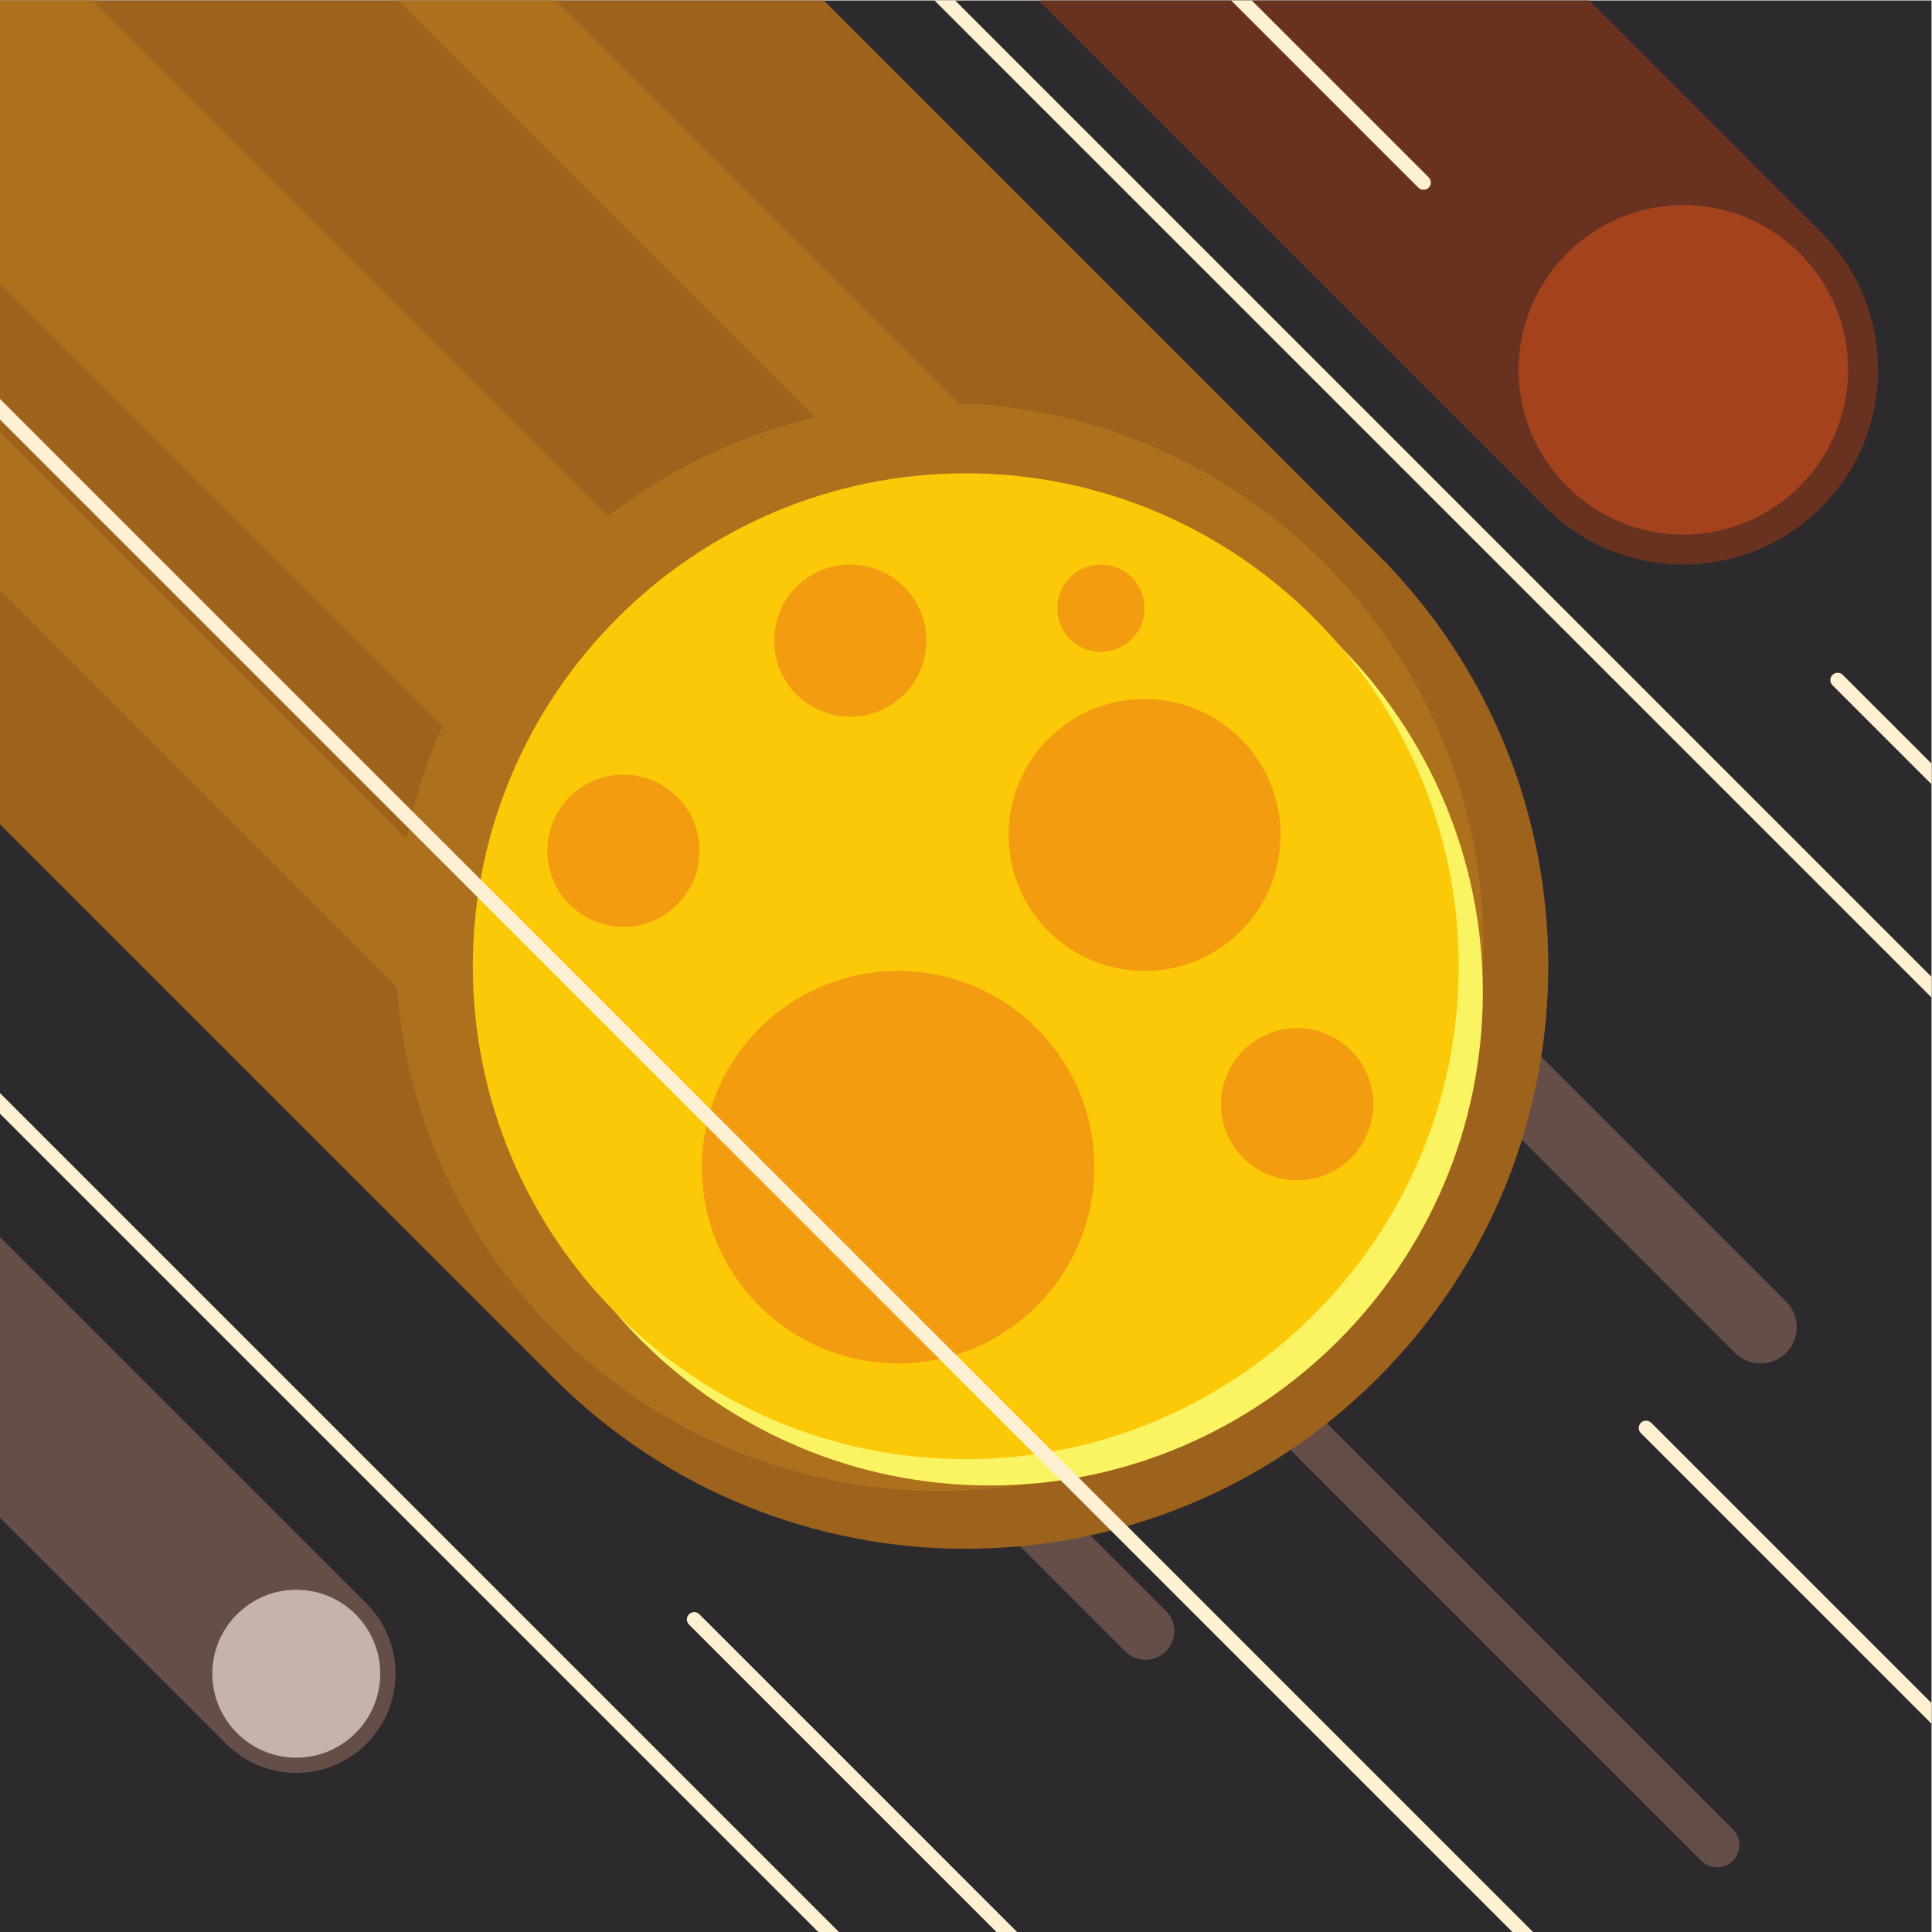
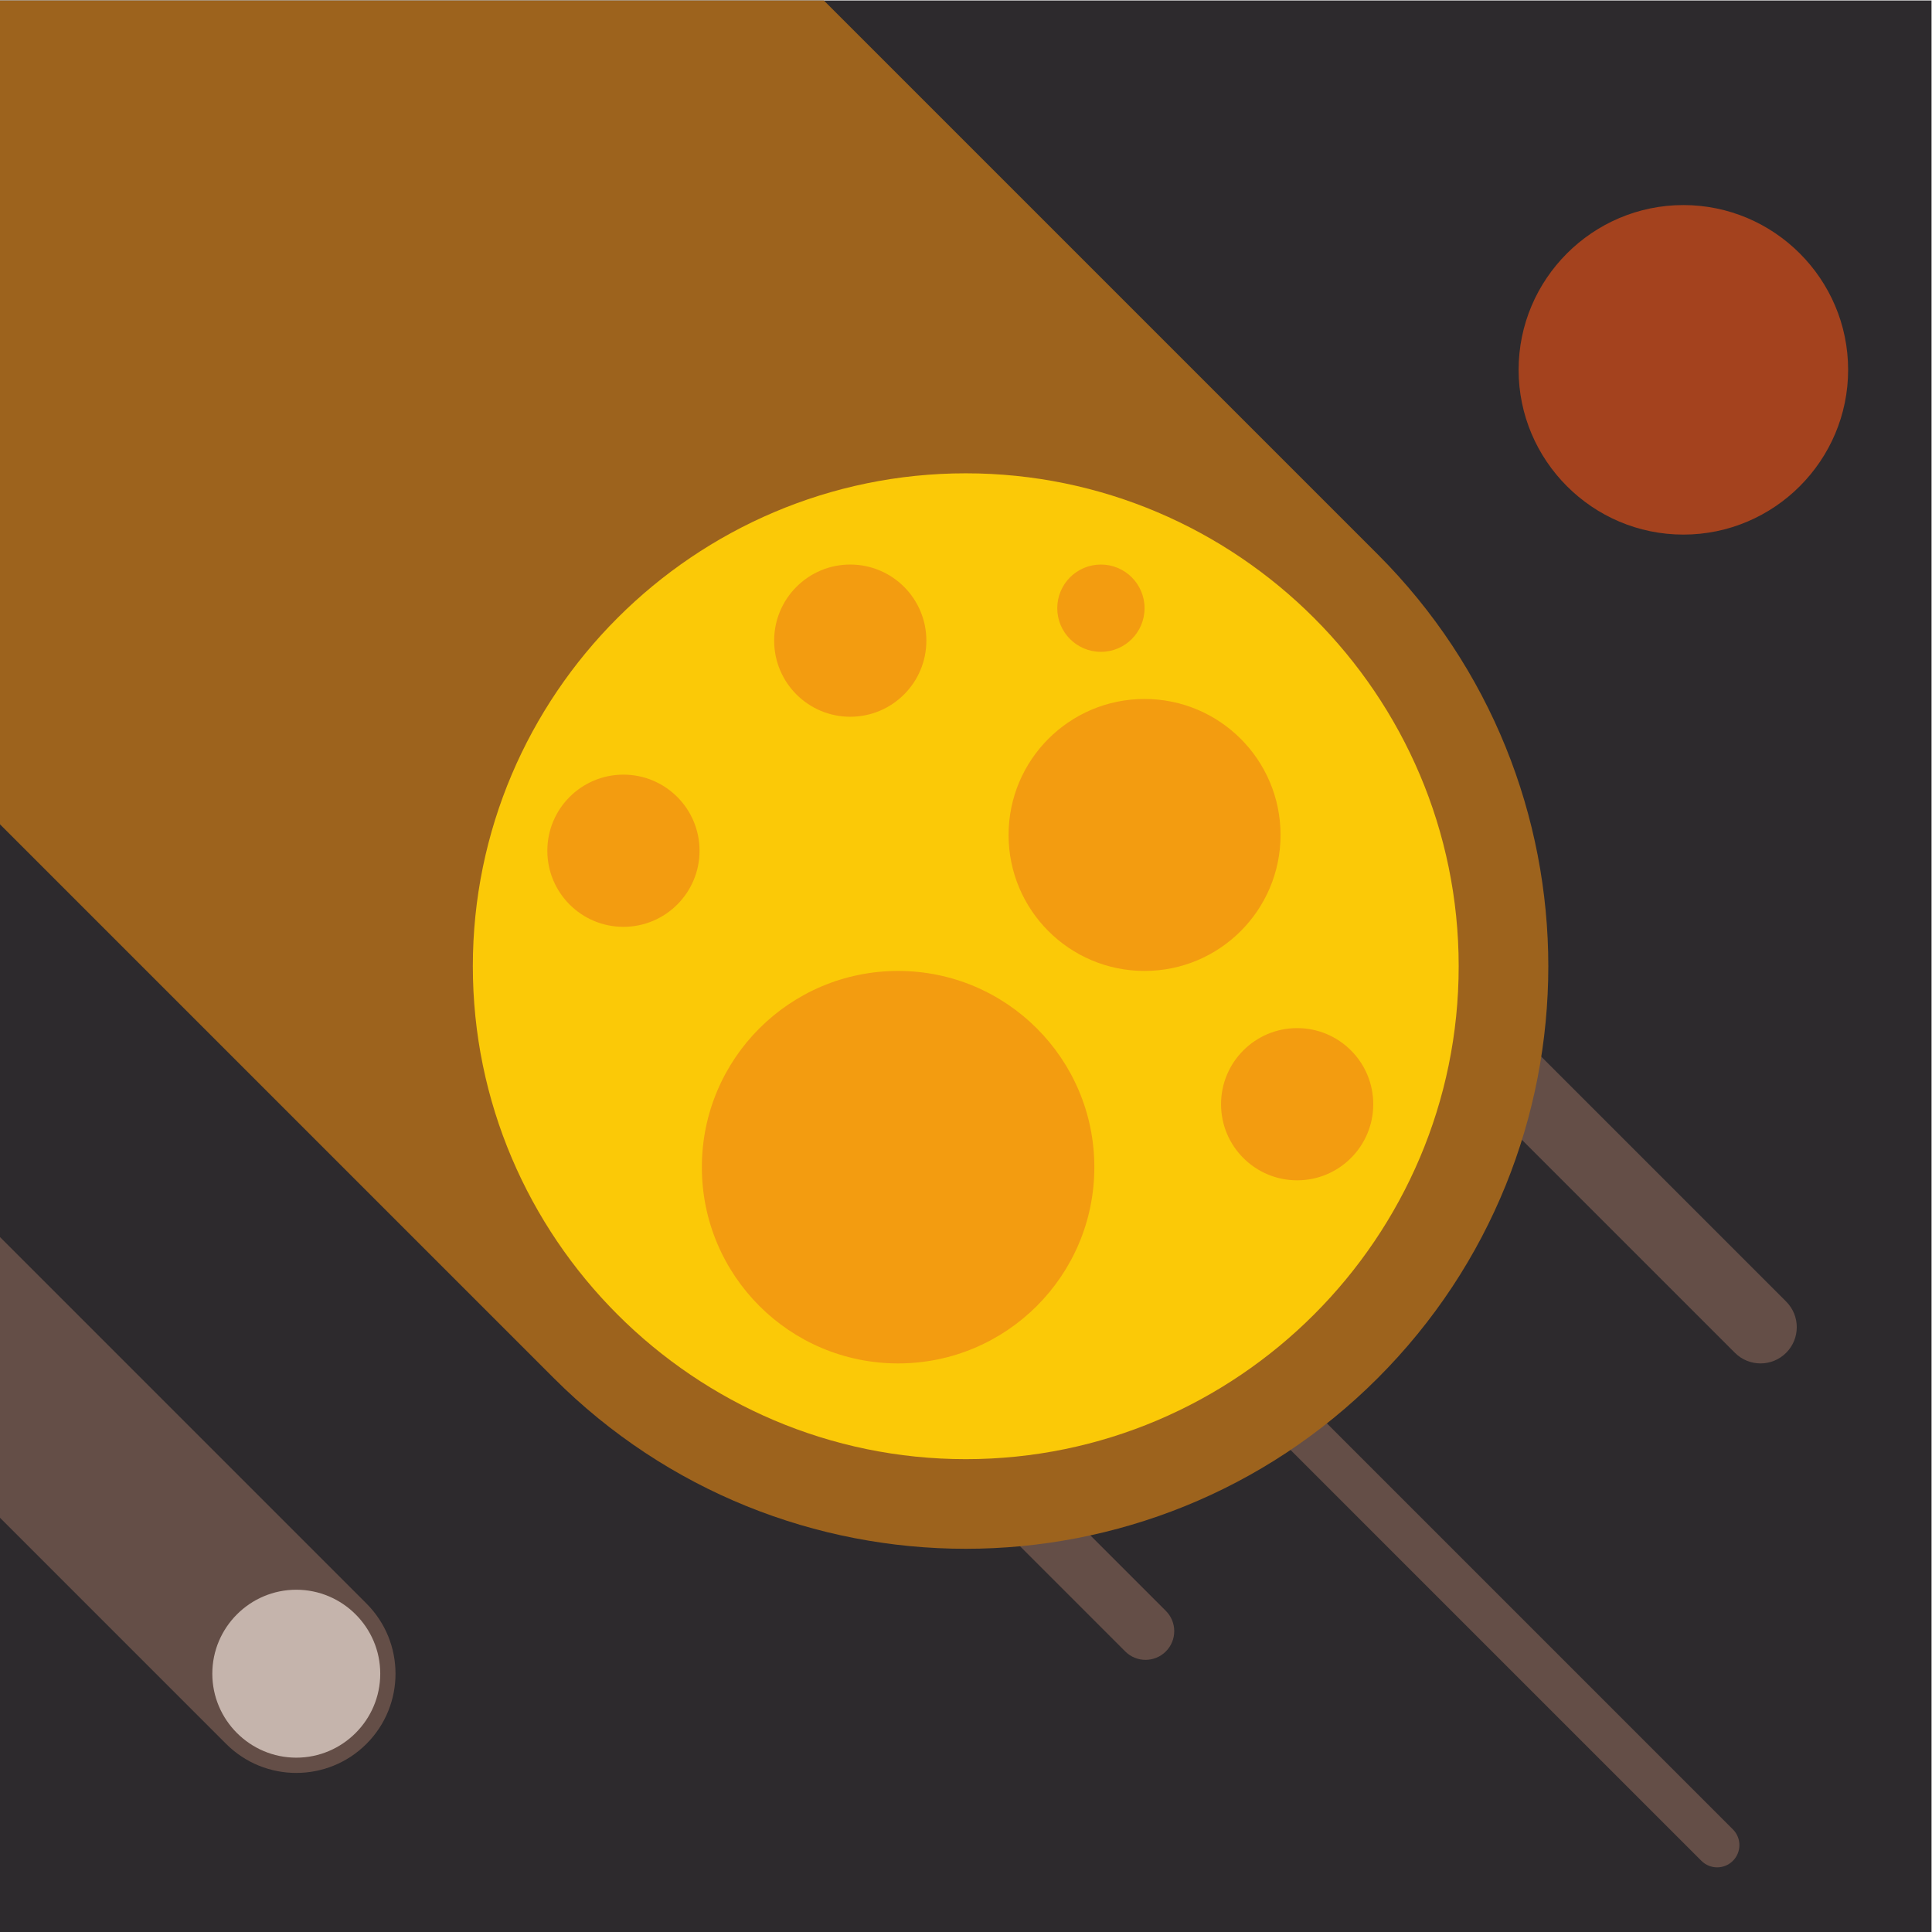
<svg xmlns="http://www.w3.org/2000/svg" xmlns:ns1="http://sodipodi.sourceforge.net/DTD/sodipodi-0.dtd" xmlns:ns2="http://www.inkscape.org/namespaces/inkscape" version="1.1" id="svg2" xml:space="preserve" width="667.533" height="667.533" viewBox="0 0 667.533 667.533" ns1:docname="meteor-rain-publicdomainvectors.org.svg" ns2:version="0.92.5 (2060ec1f9f, 2020-04-08)">
  <defs id="defs6" />
  <ns1:namedview pagecolor="#ffffff" bordercolor="#666666" borderopacity="1" objecttolerance="10" gridtolerance="10" guidetolerance="10" ns2:pageopacity="0" ns2:pageshadow="2" ns2:window-width="669" ns2:window-height="480" id="namedview4" showgrid="false" ns2:zoom="0.3535404" ns2:cx="333.76666" ns2:cy="333.76666" ns2:window-x="72" ns2:window-y="27" ns2:window-maximized="0" ns2:current-layer="g10" />
  <g id="g10" ns2:groupmode="layer" ns2:label="ink_ext_XXXXXX" transform="matrix(1.333,0,0,-1.333,0,667.533)">
    <path ns2:connector-curvature="0" id="path14" style="fill:#2d2a2d;fill-opacity:1;fill-rule:evenodd;stroke:none;stroke-width:0.1" d="M 0,0 H 500.651 V 500.651 H 0 V 0" />
    <path ns2:connector-curvature="0" id="path16" style="fill:#644e47;fill-opacity:1;fill-rule:evenodd;stroke:none;stroke-width:0.1" d="m 302.184,83.241 c 2.906,-2.905 2.906,-7.617 0,-10.522 -2.906,-2.907 -7.617,-2.907 -10.522,0 L 59.48,304.9 v 21.044 L 302.184,83.241" />
    <path ns2:connector-curvature="0" id="path18" style="fill:#644e47;fill-opacity:1;fill-rule:evenodd;stroke:none;stroke-width:0.1" d="m 462.971,163.413 c 3.669,-3.669 3.669,-9.617 0,-13.285 -3.669,-3.669 -9.617,-3.669 -13.285,0 L 156.532,443.281 v 26.572 l 306.439,-306.44" />
    <path ns2:connector-curvature="0" id="path20" style="fill:#644e47;fill-opacity:1;fill-rule:evenodd;stroke:none;stroke-width:0.1" d="m 449.164,26.602 c 2.253,-2.251 2.253,-5.904 0,-8.157 -2.252,-2.25 -5.903,-2.25 -8.155,0 L 261.042,198.414 v 16.312 L 449.164,26.602" />
    <path ns2:connector-curvature="0" id="path22" style="fill:#9d631d;fill-opacity:1;fill-rule:evenodd;stroke:none;stroke-width:0.1" d="m 357.097,357.096 c 58.967,-58.967 58.967,-154.573 0,-213.543 -58.968,-58.966 -154.575,-58.966 -213.542,0 L 0,287.109 V 500.651 H 213.542 L 357.097,357.096" />
-     <path ns2:connector-curvature="0" id="path24" style="fill:#ad711d;fill-opacity:1;fill-rule:evenodd;stroke:none;stroke-width:0.1" d="m 103.214,500.651 206.463,-206.463 20.39,20.391 -186.07,186.072 z M 0,427.142 221.315,205.827 270.027,254.538 23.915,500.651 H 0 Z m 0,-79.3 v 40.782 L 202.056,186.567 181.665,166.176 0,347.842 v 0" />
-     <path ns2:connector-curvature="0" id="path26" style="fill:#ad711d;fill-opacity:1;fill-rule:evenodd;stroke:none;stroke-width:0.1" d="m 243.516,114.334 c 77.66,0 141,63.338 141,140.997 0,77.66 -63.34,141 -141,141 -77.658,0 -140.998,-63.34 -140.998,-141 0,-77.659 63.34,-140.997 140.998,-140.997" />
-     <path ns2:connector-curvature="0" id="path28" style="fill:#faf462;fill-opacity:1;fill-rule:evenodd;stroke:none;stroke-width:0.1" d="m 256.584,115.741 c 70.371,0 127.767,57.394 127.767,127.767 0,70.372 -57.396,127.767 -127.767,127.767 -70.372,0 -127.767,-57.395 -127.767,-127.767 0,-70.373 57.395,-127.767 127.767,-127.767" />
    <path ns2:connector-curvature="0" id="path30" style="fill:#fbc907;fill-opacity:1;fill-rule:evenodd;stroke:none;stroke-width:0.1" d="m 250.326,122.56 c 70.371,0 127.766,57.395 127.766,127.765 0,70.372 -57.395,127.767 -127.766,127.767 -70.372,0 -127.767,-57.395 -127.767,-127.767 0,-70.37 57.395,-127.765 127.767,-127.765" />
    <path ns2:connector-curvature="0" id="path32" style="fill:#f39c10;fill-opacity:1;fill-rule:evenodd;stroke:none;stroke-width:0.1" d="m 336.222,234.288 c 10.894,0 19.725,-8.831 19.725,-19.726 0,-10.894 -8.831,-19.725 -19.725,-19.725 -10.895,0 -19.726,8.831 -19.726,19.725 0,10.895 8.831,19.726 19.726,19.726 z m -103.433,14.819 c -28.094,0 -50.867,-22.773 -50.867,-50.866 0,-28.091 22.773,-50.864 50.867,-50.864 28.091,0 50.865,22.773 50.865,50.864 0,28.093 -22.774,50.866 -50.865,50.866 z m -71.193,50.882 c 10.894,0 19.725,-8.831 19.725,-19.725 0,-10.894 -8.831,-19.726 -19.725,-19.726 -10.895,0 -19.726,8.832 -19.726,19.726 0,10.894 8.831,19.725 19.726,19.725 z m 58.791,54.455 c 10.894,0 19.726,-8.831 19.726,-19.725 0,-10.895 -8.832,-19.726 -19.726,-19.726 -10.894,0 -19.726,8.831 -19.726,19.726 0,10.894 8.832,19.725 19.726,19.725 z m 64.968,0 c 6.249,0 11.315,-5.064 11.315,-11.314 0,-6.248 -5.066,-11.313 -11.315,-11.313 -6.249,0 -11.312,5.065 -11.312,11.313 0,6.25 5.063,11.314 11.312,11.314 z m 11.315,-34.845 c 19.466,0 35.246,-15.78 35.246,-35.246 0,-19.465 -15.78,-35.246 -35.246,-35.246 -19.466,0 -35.245,15.781 -35.245,35.246 0,19.466 15.779,35.246 35.245,35.246 v 0" />
-     <path ns2:connector-curvature="0" id="path34" style="fill:#693220;fill-opacity:1;fill-rule:evenodd;stroke:none;stroke-width:0.1" d="m 472.02,440.604 c 19.709,-19.71 19.709,-51.667 0,-71.377 -19.711,-19.71 -51.668,-19.71 -71.378,0 L 269.218,500.651 h 142.753 l 60.049,-60.047" />
    <path ns2:connector-curvature="0" id="path36" style="fill:#a4421e;fill-opacity:1;fill-rule:evenodd;stroke:none;stroke-width:0.1" d="m 436.331,362.209 c 23.522,0 42.705,19.185 42.705,42.706 0,23.522 -19.183,42.707 -42.705,42.707 -23.523,0 -42.707,-19.185 -42.707,-42.707 0,-23.521 19.184,-42.706 42.707,-42.706" />
    <path ns2:connector-curvature="0" id="path38" style="fill:#644e47;fill-opacity:1;fill-rule:evenodd;stroke:none;stroke-width:0.1" d="m 94.984,85.139 c 10.045,-10.045 10.045,-26.331 0,-36.376 -10.046,-10.044 -26.331,-10.044 -36.377,0 L 0,107.371 v 72.753 L 94.984,85.139" />
    <path ns2:connector-curvature="0" id="path40" style="fill:#c5b4ac;fill-opacity:1;fill-rule:evenodd;stroke:none;stroke-width:0.1" d="m 76.796,45.188 c 11.987,0 21.764,9.776 21.764,21.763 0,11.99 -9.777,21.765 -21.764,21.765 -11.988,0 -21.765,-9.775 -21.765,-21.765 0,-11.987 9.777,-21.763 21.765,-21.763" />
-     <path ns2:connector-curvature="0" id="path42" style="fill:#fef0d3;fill-opacity:1;fill-rule:evenodd;stroke:none;stroke-width:0.1" d="m 263.634,0 -82.363,82.365 c -0.739,0.737 -1.938,0.737 -2.675,0 -0.74,-0.741 -0.74,-1.938 0,-2.676 L 258.283,0 Z M 397.369,0 0,397.369 v -5.351 L 392.018,0 Z m 103.282,59.33 v -5.352 l -75.335,75.335 c -0.739,0.738 -0.739,1.938 0,2.676 0.739,0.738 1.937,0.738 2.676,0 z m 0,243.517 -22.996,22.994 c -0.737,0.739 -1.935,0.739 -2.675,0 -0.738,-0.738 -0.738,-1.936 0,-2.675 l 25.671,-25.671 z m -181.527,197.804 48.518,-48.517 c 0.739,-0.739 1.936,-0.739 2.674,0 0.74,0.738 0.74,1.937 0,2.675 l -45.84,45.842 z m -76.901,0 h 5.352 L 500.651,247.575 v -5.352 z M 0,217.454 217.454,0 h -5.352 L 0,212.102 v 5.352 0" />
  </g>
</svg>